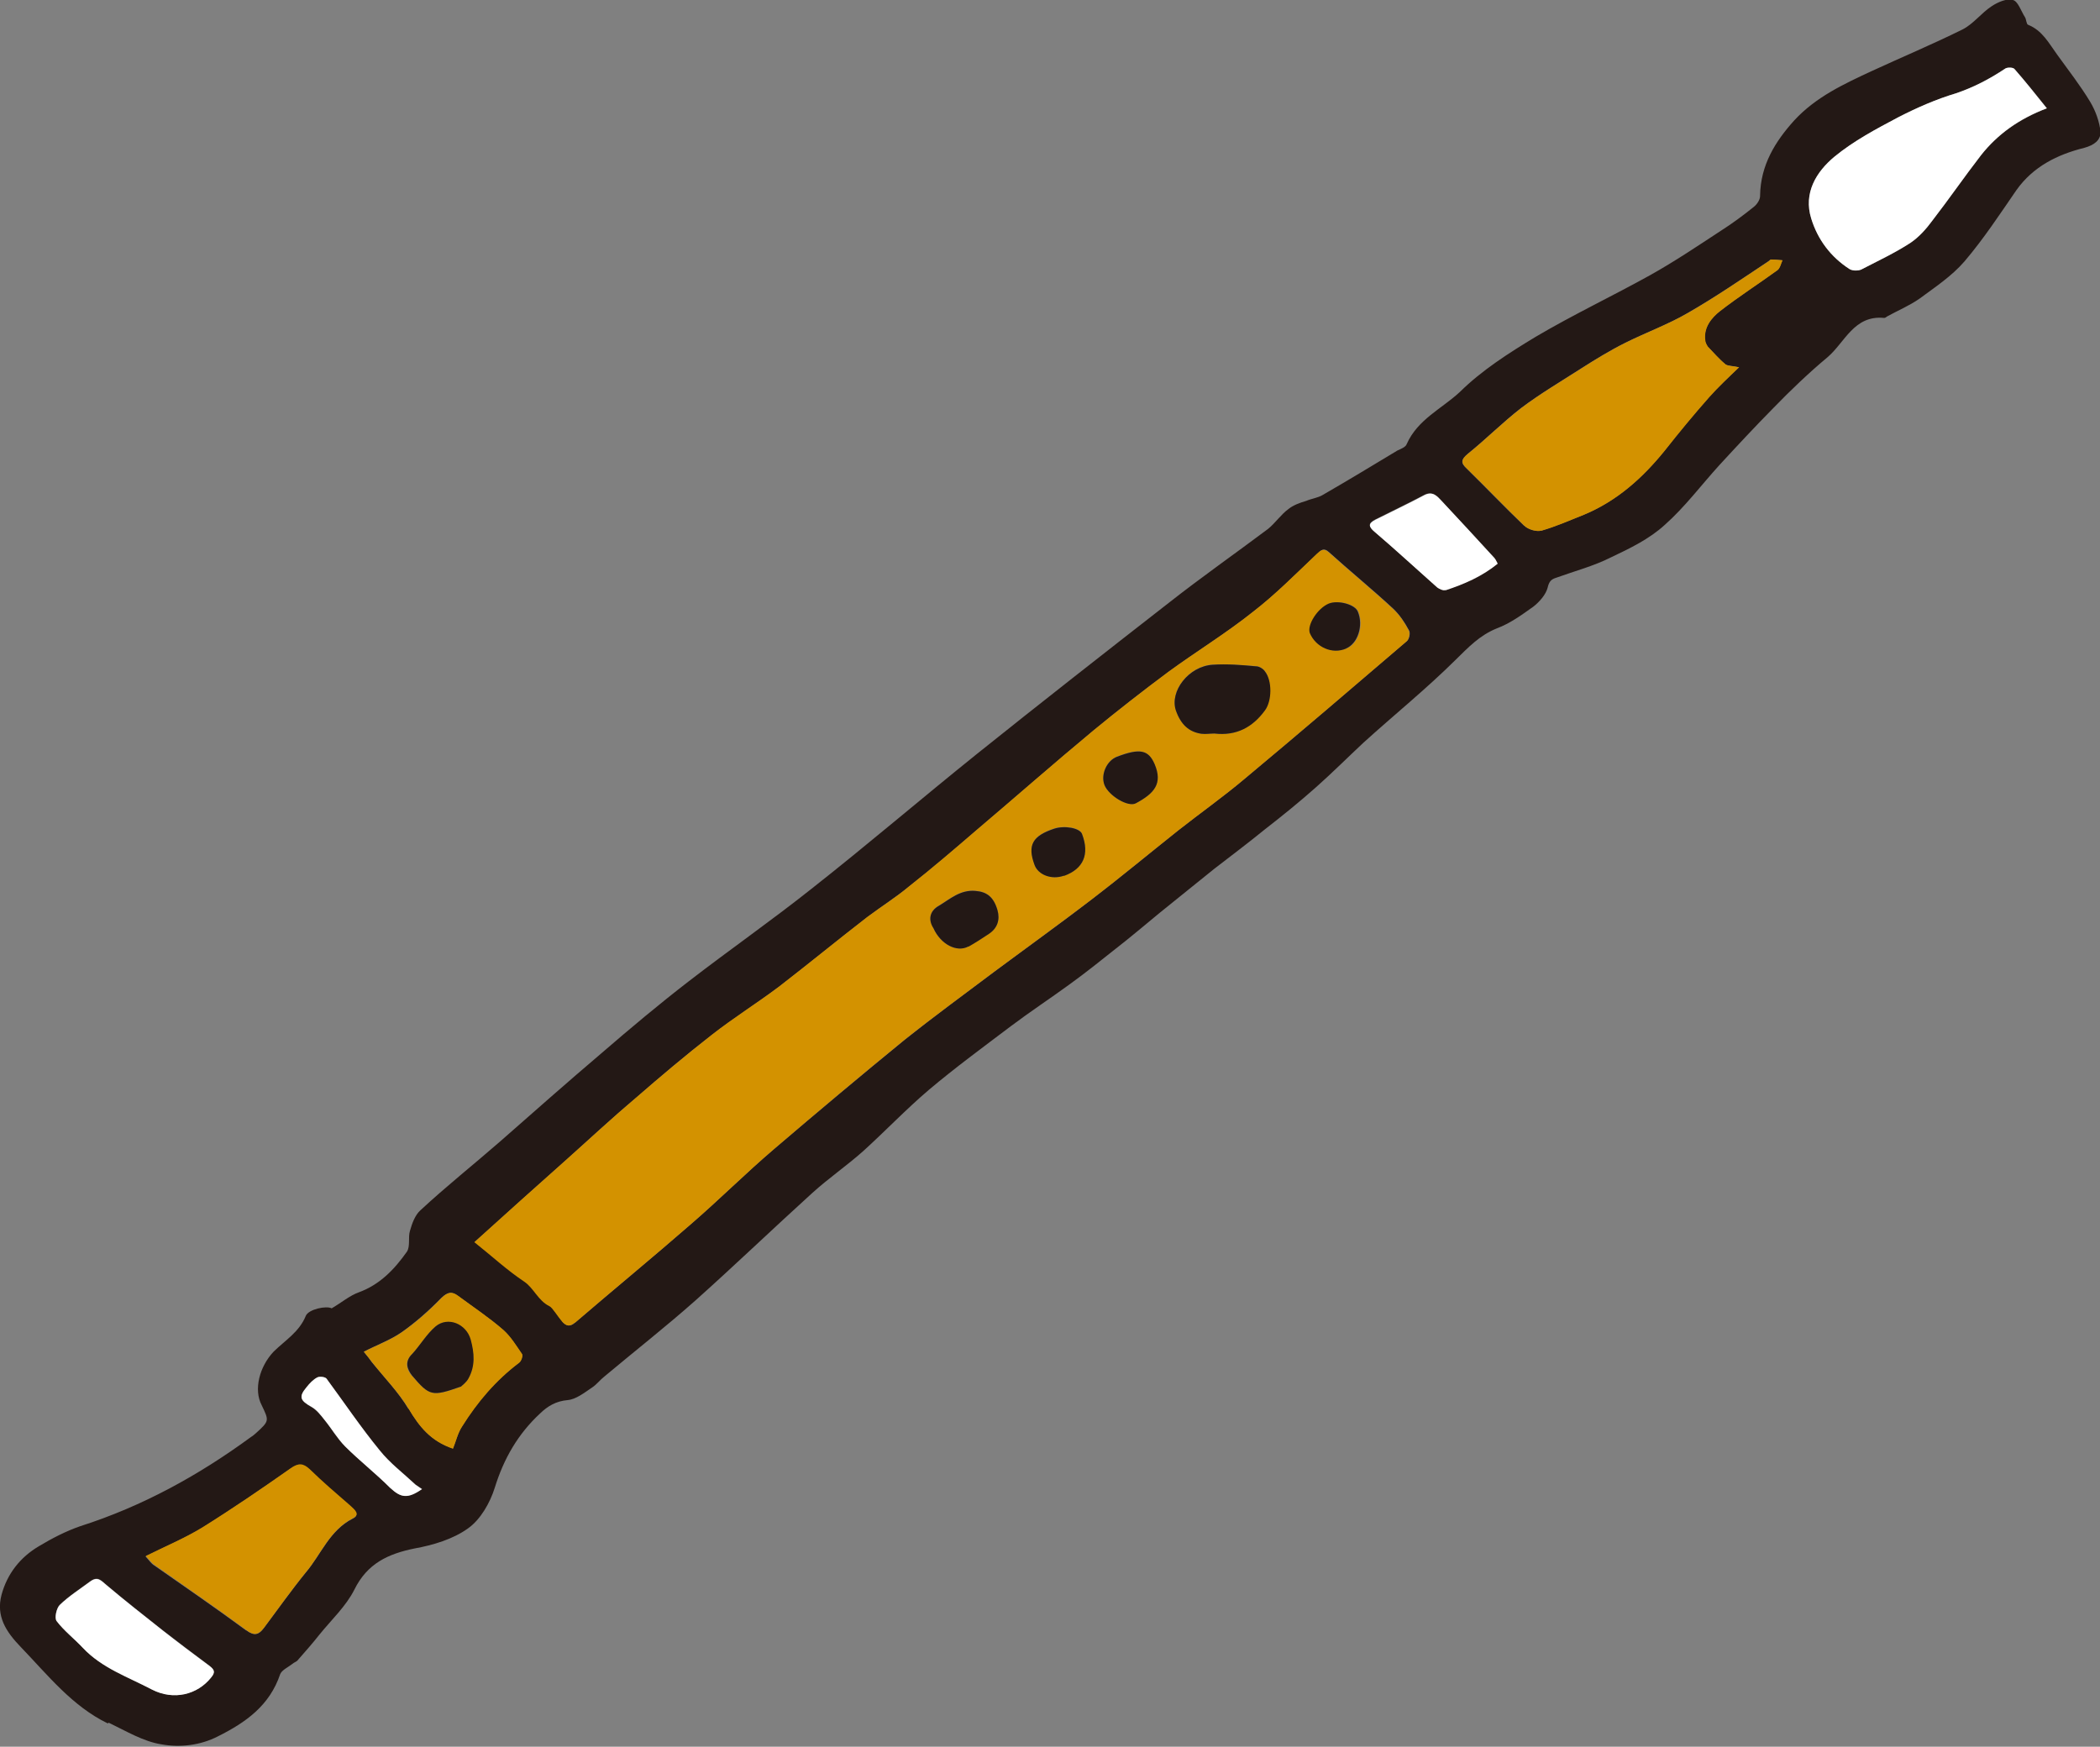
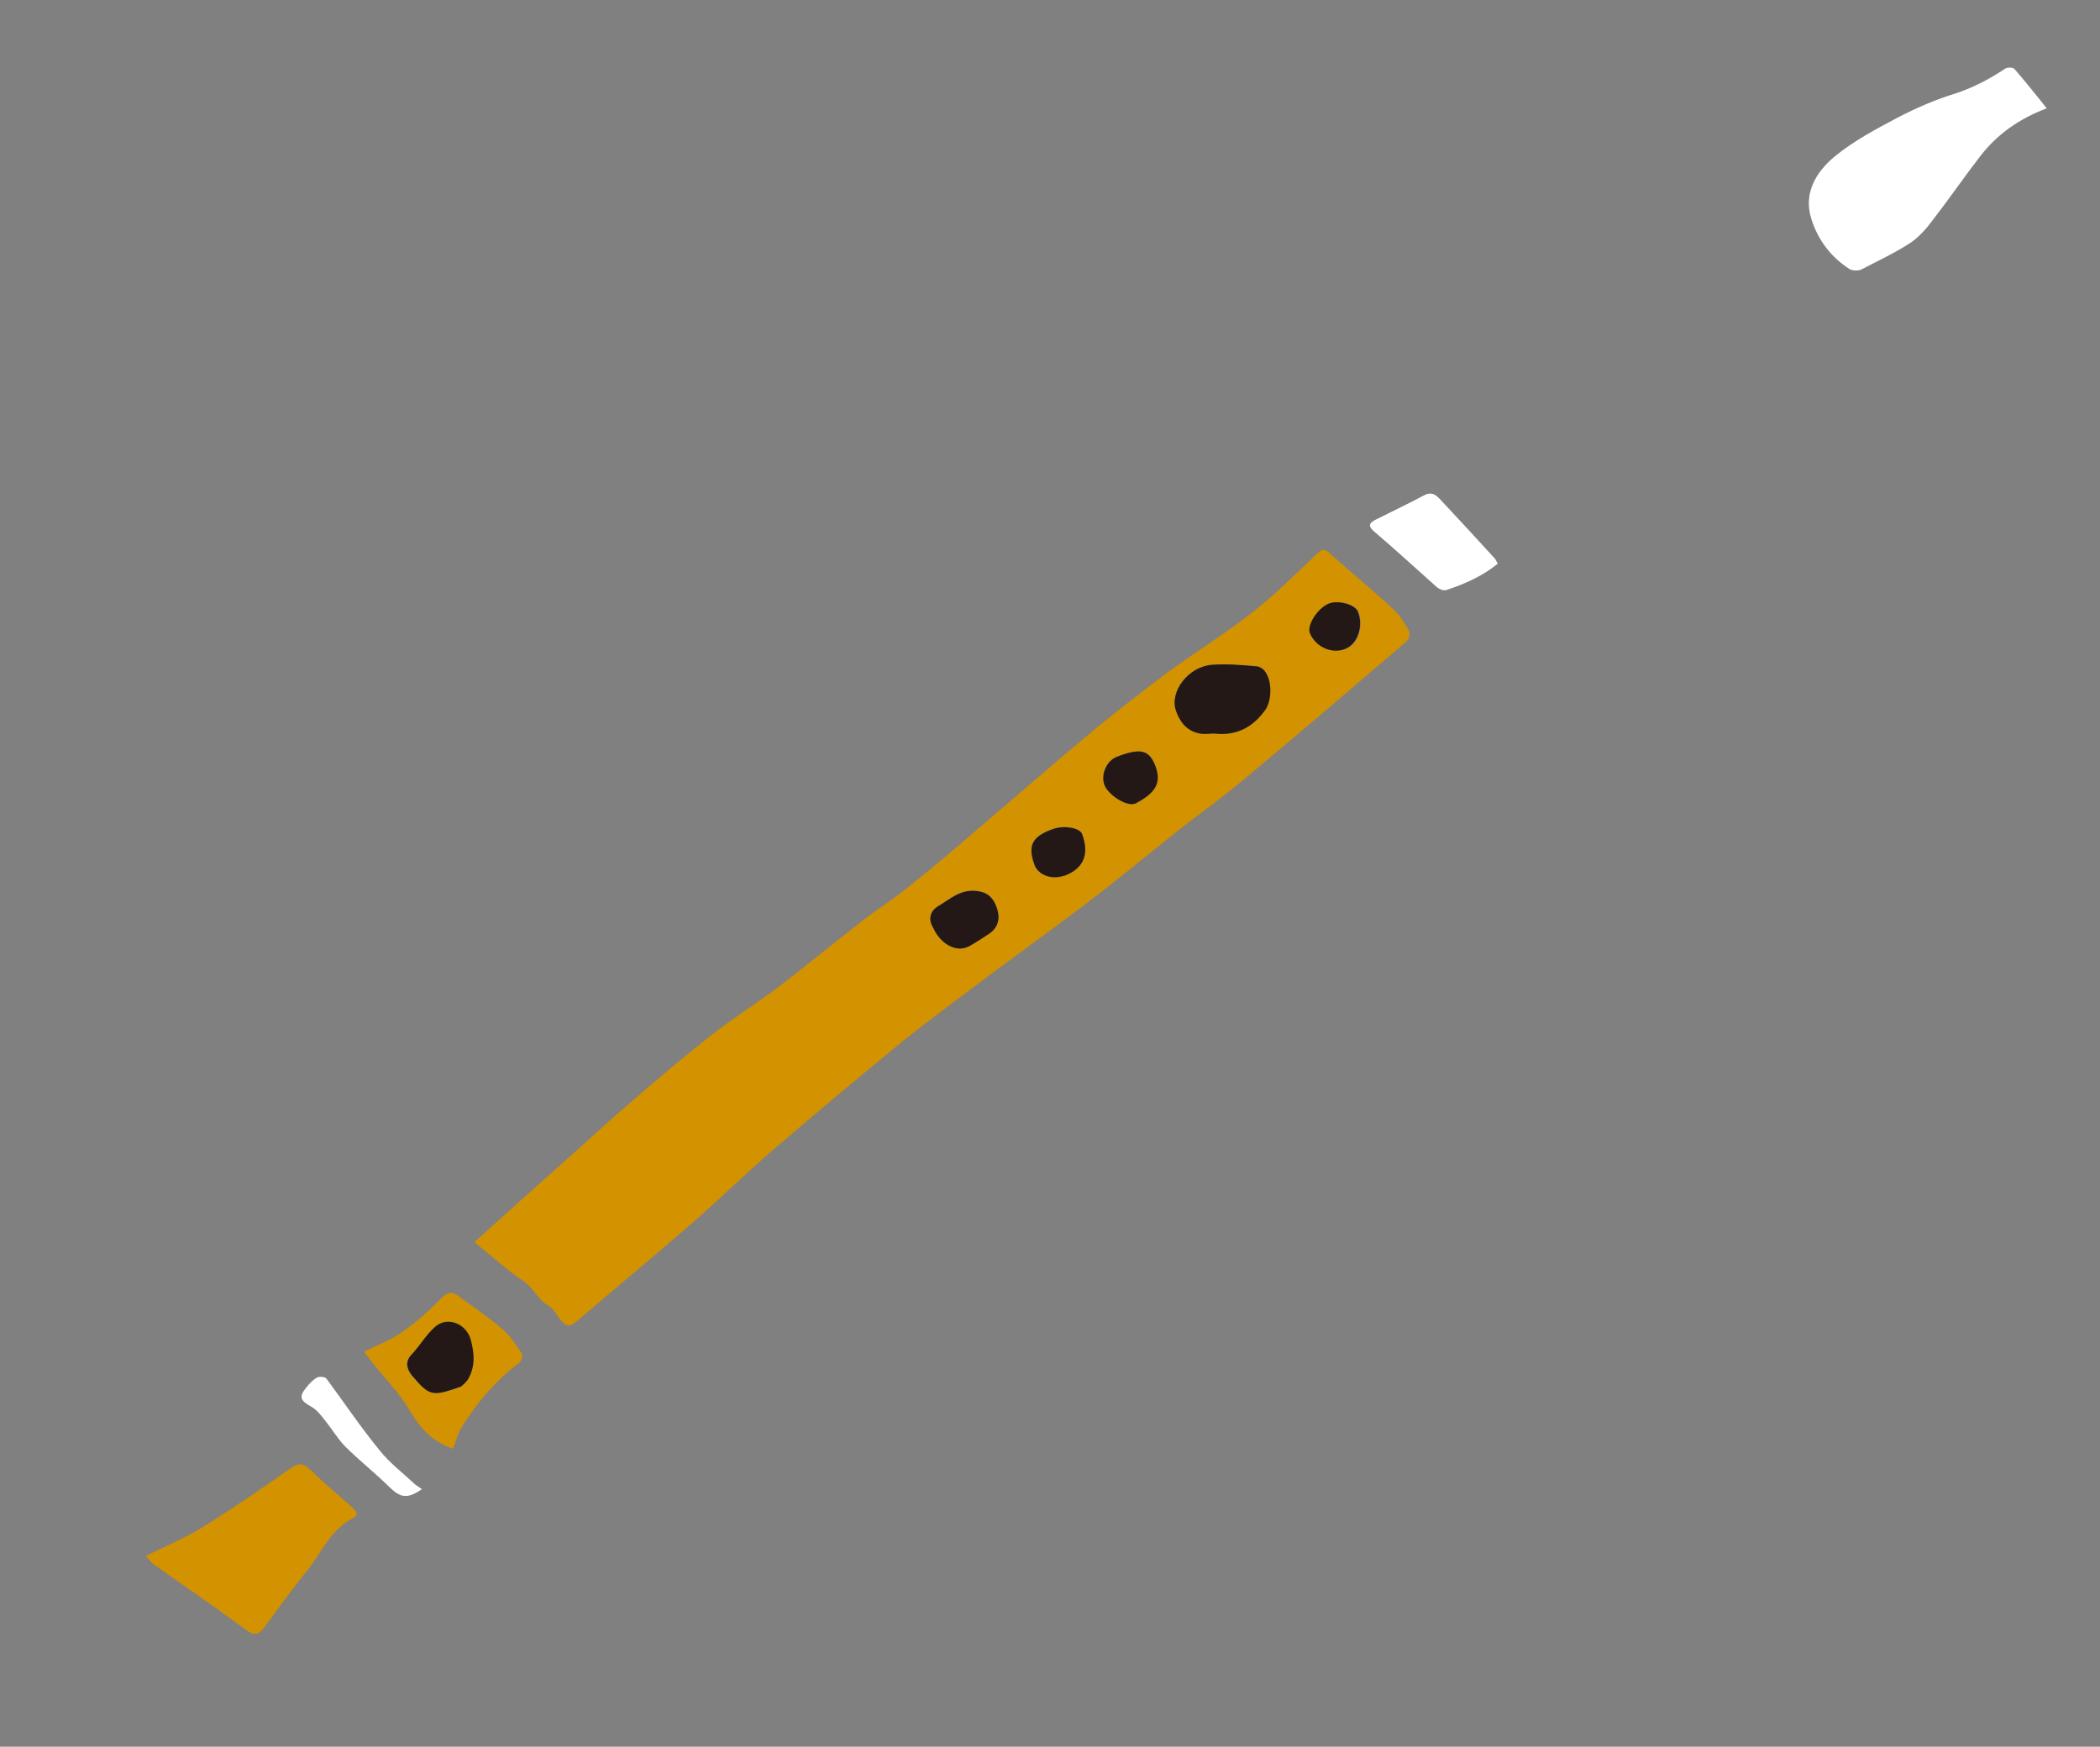
<svg xmlns="http://www.w3.org/2000/svg" id="_レイヤー_2" data-name="レイヤー 2" viewBox="0 0 81.24 67.58">
  <rect x="0" y="0" width="81.24" height="67.58" fill="#808080" stroke="none" />
  <defs>
    <style>
      .cls-1 {
        fill: none;
      }

      .cls-2 {
        fill: #231815;
      }

      .cls-3 {
        clip-path: url(#clippath-1);
      }

      .cls-4 {
        fill: #fff;
      }

      .cls-5 {
        fill: #d39200;
      }

      .cls-6 {
        clip-path: url(#clippath);
      }
    </style>
    <clipPath id="clippath">
      <rect class="cls-1" width="81.24" height="67.58" />
    </clipPath>
    <clipPath id="clippath-1">
      <rect class="cls-1" width="81.24" height="67.58" />
    </clipPath>
  </defs>
  <g id="illust">
    <g class="cls-6">
      <g class="cls-3">
-         <path class="cls-2" d="M4.17,66.68c-1.38-.67-2.32-1.87-3.36-2.95-.58-.6-.97-1.2-.75-2.03.22-.81.72-1.45,1.45-1.88.5-.3,1.04-.58,1.59-.77,2.41-.77,4.59-1.97,6.62-3.46.07-.04.12-.09.18-.14.53-.48.51-.48.22-1.09-.31-.59-.09-1.48.47-2.07.44-.43.99-.76,1.24-1.38.11-.26.8-.4,1-.29.38-.22.69-.49,1.05-.62.82-.3,1.38-.89,1.86-1.57.14-.21.04-.57.12-.81.08-.29.2-.61.4-.79,1-.93,2.06-1.77,3.08-2.66,1.32-1.16,2.62-2.31,3.95-3.44,1.1-.95,2.21-1.88,3.35-2.76,1.58-1.22,3.2-2.35,4.75-3.58,2.16-1.7,4.25-3.49,6.39-5.21,2.47-1.98,4.95-3.92,7.44-5.86,1.26-.99,2.56-1.9,3.84-2.86.28-.23.5-.56.79-.77.19-.15.44-.24.68-.31.21-.09.46-.12.64-.23.97-.56,1.93-1.14,2.89-1.72.13-.06.32-.13.36-.25.42-.95,1.36-1.37,2.05-2.01.86-.85,1.9-1.51,2.94-2.14,1.44-.85,2.96-1.57,4.42-2.38.95-.53,1.84-1.13,2.74-1.72.44-.28.86-.59,1.27-.92.13-.1.26-.29.25-.45.02-1.17.58-2.08,1.32-2.9.84-.91,1.92-1.41,3.02-1.92,1.17-.54,2.34-1.03,3.49-1.6.42-.21.73-.64,1.13-.9.24-.16.59-.31.82-.24.2.05.31.42.47.67.05.08.05.27.12.29.55.22.8.71,1.12,1.15.44.61.9,1.2,1.28,1.83.21.35.36.77.4,1.16.01.33-.26.52-.63.62-1.04.26-1.97.72-2.62,1.63-.64.93-1.27,1.89-2.01,2.76-.49.57-1.14,1-1.75,1.45-.39.27-.84.46-1.24.68-.04.03-.09.07-.13.06-1.16-.11-1.51.95-2.18,1.52-.72.6-1.43,1.28-2.09,1.96-.71.72-1.4,1.46-2.09,2.21-.71.78-1.34,1.63-2.12,2.32-.59.54-1.35.91-2.07,1.25-.67.34-1.4.53-2.12.79-.19.06-.28.13-.34.39-.07.27-.32.55-.55.73-.45.32-.9.65-1.41.84-.67.27-1.1.73-1.6,1.22-1.14,1.13-2.38,2.13-3.57,3.21-.61.57-1.2,1.16-1.82,1.71-.64.57-1.32,1.12-1.99,1.64-.65.53-1.29,1.01-1.95,1.52-.7.57-1.42,1.14-2.12,1.71-.56.46-1.11.93-1.69,1.38-.59.47-1.19.95-1.8,1.39-.74.54-1.53,1.06-2.26,1.61-1.07.81-2.15,1.6-3.18,2.47-.88.75-1.67,1.58-2.54,2.37-.63.56-1.33,1.04-1.97,1.62-1.51,1.37-2.99,2.79-4.51,4.15-1.15,1.02-2.35,1.96-3.52,2.94-.18.14-.3.31-.48.43-.3.2-.62.46-.95.49-.45.04-.77.23-1.07.52-.85.79-1.4,1.74-1.75,2.87-.18.58-.55,1.23-1.03,1.57-.58.42-1.35.65-2.07.78-1.03.21-1.83.58-2.33,1.59-.32.64-.88,1.16-1.35,1.74-.26.33-.55.66-.84.99-.04.06-.15.09-.2.14-.18.14-.41.24-.48.4-.41,1.22-1.33,1.87-2.41,2.41-.68.35-1.47.44-2.18.31-.71-.11-1.38-.52-2.05-.84M3.2,63.75c.74.79,1.75,1.13,2.68,1.62.84.43,1.76.2,2.29-.47.15-.2.13-.29-.06-.45-.61-.45-1.22-.92-1.82-1.38-.72-.57-1.46-1.15-2.17-1.75-.22-.19-.34-.35-.63-.14-.39.29-.83.57-1.18.91-.13.13-.21.5-.12.62.28.38.69.69,1.01,1.04M9.53,63.08c.31.23.48.17.67-.08.54-.72,1.06-1.46,1.63-2.16.59-.69.91-1.62,1.81-2.08.31-.15.06-.34-.1-.49-.52-.45-1.06-.92-1.57-1.41-.25-.23-.43-.25-.74-.03-1.12.78-2.25,1.56-3.42,2.29-.67.4-1.41.71-2.18,1.1.15.16.22.28.34.35,1.19.83,2.38,1.65,3.55,2.51M15.1,57.57c.41.38.67.43,1.23.04-.1-.07-.18-.12-.25-.17-.47-.44-.99-.83-1.39-1.33-.73-.89-1.38-1.85-2.06-2.78-.06-.06-.26-.09-.35-.04-.16.08-.3.23-.42.38-.32.38-.24.52.19.77.2.11.36.32.51.51.27.33.48.71.79,1.01.56.56,1.19,1.05,1.75,1.62M15.81,54.5c.41.7.86,1.26,1.71,1.54.11-.26.19-.6.35-.85.59-.95,1.3-1.79,2.2-2.46.09-.07.16-.28.12-.34-.22-.31-.43-.67-.72-.93-.55-.48-1.17-.89-1.75-1.32-.24-.18-.4-.16-.65.08-.48.49-1,.95-1.54,1.33-.44.3-.94.48-1.46.75.13.15.23.28.32.41.49.6,1.03,1.16,1.41,1.8M21.76,51.14c.16.17.29.2.49.03,1.49-1.28,3-2.52,4.48-3.81,1.1-.95,2.13-1.98,3.22-2.91,1.68-1.43,3.37-2.85,5.06-4.23,1.13-.9,2.3-1.76,3.45-2.62,1.26-.94,2.54-1.85,3.78-2.81,1.13-.86,2.23-1.78,3.35-2.67.85-.67,1.73-1.29,2.56-1.99,2.11-1.76,4.19-3.54,6.28-5.33.09-.07.14-.31.08-.41-.16-.3-.36-.6-.61-.84-.81-.75-1.68-1.46-2.5-2.2-.19-.17-.29-.07-.45.08-.8.76-1.6,1.57-2.47,2.24-1.04.83-2.19,1.53-3.27,2.32-.98.73-1.95,1.48-2.89,2.26-1.53,1.27-3.03,2.59-4.54,3.87-.86.74-1.71,1.47-2.6,2.17-.51.42-1.07.77-1.61,1.18-1.15.89-2.26,1.8-3.41,2.69-.85.64-1.77,1.22-2.62,1.88-1.02.79-1.99,1.61-2.95,2.45-.93.78-1.82,1.61-2.72,2.42-1.15,1.02-2.27,2.03-3.5,3.14.68.54,1.26,1.07,1.92,1.52.38.25.54.74.99.96.11.06.31.4.49.6M55.6,22.72c.09.06.23.13.31.1.73-.24,1.42-.54,2.02-1.03-.06-.1-.08-.16-.13-.22-.69-.75-1.37-1.48-2.05-2.21-.16-.17-.33-.37-.64-.22-.62.33-1.28.64-1.91.96-.29.15-.26.27-.02.47.81.69,1.61,1.44,2.41,2.14M58.97,20.34c.14.14.46.24.66.19.55-.16,1.09-.4,1.65-.62,1.27-.53,2.26-1.42,3.11-2.47.56-.71,1.12-1.4,1.73-2.08.34-.39.73-.74,1.15-1.15-.24-.06-.42-.05-.52-.11-.25-.21-.46-.46-.69-.69-.05-.08-.1-.17-.1-.26-.06-.49.25-.85.57-1.11.72-.56,1.5-1.06,2.23-1.59.1-.08.13-.25.19-.38-.14-.01-.28-.03-.43-.03-.04,0-.08.05-.11.07-1.02.68-2.04,1.38-3.12,2-.77.45-1.63.76-2.43,1.16-.58.29-1.15.64-1.7.99-.78.5-1.59.98-2.32,1.53-.71.55-1.35,1.2-2.05,1.76-.28.24-.29.36-.04.59.74.73,1.46,1.48,2.21,2.2M70.07,8.46c.25.8.75,1.48,1.48,1.95.12.08.33.07.45.02.65-.33,1.3-.64,1.9-1.03.34-.22.62-.54.85-.86.65-.84,1.24-1.7,1.89-2.54.64-.8,1.47-1.4,2.55-1.81-.45-.56-.83-1.04-1.25-1.51-.05-.08-.28-.08-.36-.03-.61.4-1.23.73-1.91.96-.77.23-1.52.56-2.24.93-.85.45-1.72.92-2.46,1.52-.71.59-1.21,1.4-.9,2.4" />
-         <path class="cls-4" d="M5.88,65.37c-.93-.49-1.94-.83-2.68-1.62-.32-.34-.73-.66-1.01-1.03-.09-.12,0-.5.12-.62.35-.34.79-.62,1.18-.91.29-.21.41-.04.63.14.71.6,1.45,1.18,2.17,1.75.6.47,1.21.93,1.82,1.38.2.15.22.25.06.44-.53.67-1.45.9-2.29.47" />
        <path class="cls-5" d="M10.2,62.99c-.19.25-.36.31-.67.08-1.16-.86-2.36-1.68-3.55-2.52-.12-.08-.19-.19-.34-.35.77-.38,1.51-.69,2.18-1.1,1.17-.73,2.3-1.5,3.42-2.29.31-.22.49-.2.74.03.5.49,1.04.95,1.57,1.41.16.15.41.34.1.49-.9.46-1.23,1.39-1.81,2.08-.57.7-1.09,1.44-1.63,2.16" />
        <path class="cls-4" d="M16.33,57.61c-.56.39-.82.34-1.23-.04-.56-.56-1.19-1.05-1.75-1.61-.3-.31-.52-.69-.79-1.02-.15-.19-.31-.4-.51-.51-.43-.24-.51-.38-.19-.76.12-.15.26-.3.42-.38.09-.04.29-.02.35.05.68.92,1.33,1.89,2.06,2.78.39.49.92.89,1.39,1.33.07.05.15.1.25.17" />
        <path class="cls-5" d="M17.52,56.05c-.85-.29-1.3-.85-1.71-1.54-.38-.64-.93-1.19-1.41-1.8-.09-.12-.19-.25-.32-.41.52-.27,1.02-.44,1.46-.75.55-.38,1.07-.84,1.54-1.33.25-.24.41-.26.65-.08.58.43,1.2.84,1.75,1.32.29.26.5.61.72.93.04.07-.03.28-.12.34-.9.68-1.61,1.52-2.2,2.46-.17.25-.24.58-.35.85M15.94,53.23c.68.79.77.81,1.88.43.05-.05.22-.17.3-.33.26-.48.23-.97.08-1.5-.17-.6-.88-.91-1.36-.5-.35.3-.58.72-.9,1.06-.3.29-.22.58-.01.84" />
        <path class="cls-2" d="M17.82,53.65c-1.11.39-1.2.37-1.88-.43-.2-.26-.29-.55.01-.84.31-.34.55-.76.9-1.06.48-.4,1.19-.1,1.36.51.14.52.18,1.01-.08,1.49-.08.16-.25.28-.3.33" />
        <path class="cls-5" d="M22.24,51.17c-.2.17-.33.14-.49-.03-.18-.21-.38-.55-.49-.6-.45-.22-.61-.71-.99-.96-.66-.44-1.24-.98-1.92-1.52,1.23-1.11,2.36-2.13,3.5-3.14.9-.8,1.79-1.63,2.72-2.42.97-.84,1.94-1.66,2.95-2.45.85-.67,1.77-1.24,2.62-1.88,1.15-.89,2.26-1.8,3.41-2.69.54-.4,1.1-.75,1.61-1.18.89-.7,1.74-1.43,2.6-2.17,1.51-1.28,3.01-2.6,4.54-3.87.94-.77,1.91-1.53,2.89-2.26,1.08-.79,2.23-1.49,3.27-2.32.87-.67,1.67-1.48,2.47-2.24.16-.15.27-.24.46-.08.82.74,1.69,1.45,2.5,2.2.25.23.45.54.61.84.06.1,0,.34-.08.41-2.09,1.79-4.17,3.57-6.28,5.33-.83.7-1.71,1.32-2.56,1.99-1.12.89-2.23,1.81-3.35,2.67-1.25.95-2.52,1.87-3.79,2.81-1.15.87-2.32,1.72-3.45,2.62-1.69,1.38-3.38,2.8-5.05,4.23-1.09.93-2.12,1.96-3.22,2.91-1.48,1.29-2.99,2.53-4.48,3.81M36.11,35.91c.28.63.91.95,1.35.71.28-.16.54-.32.8-.5.34-.22.43-.54.33-.91-.16-.53-.43-.72-.86-.75-.58-.05-.97.31-1.4.57-.4.22-.41.58-.22.87M40.02,33.46c.14.39.67.59,1.14.42.75-.26,1-.82.7-1.62-.08-.23-.67-.34-1.07-.21-.85.28-1.04.64-.77,1.4M42.73,30.38c.17.41.91.86,1.21.7.73-.39,1.04-.77.73-1.51-.24-.56-.57-.64-1.46-.3-.4.16-.64.7-.48,1.1M45.49,27.49c.19.53.51.83.99.9.16.02.33-.01.49-.01.85.1,1.48-.24,1.96-.9.27-.37.28-1.15,0-1.52-.07-.09-.22-.19-.34-.19-.54-.04-1.13-.09-1.68-.06-.93.06-1.67,1.03-1.42,1.77M50.68,24.49c.23.55.87.83,1.41.6.46-.18.68-.89.46-1.42-.11-.29-.75-.46-1.12-.32-.44.18-.85.83-.74,1.14" />
        <path class="cls-2" d="M37.46,36.62c-.44.24-1.07-.08-1.35-.71-.19-.29-.18-.65.22-.87.43-.26.82-.62,1.4-.57.43.03.71.22.86.75.1.36,0,.69-.33.91-.27.18-.53.35-.8.5" />
        <path class="cls-2" d="M41.16,33.88c-.48.17-1-.03-1.14-.42-.28-.76-.08-1.12.77-1.4.41-.13.99-.02,1.07.21.3.79.05,1.35-.7,1.62" />
        <path class="cls-2" d="M43.94,31.08c-.3.16-1.04-.29-1.21-.7-.16-.4.08-.95.48-1.1.89-.34,1.22-.27,1.46.29.31.74,0,1.12-.73,1.51" />
        <path class="cls-2" d="M46.48,28.39c-.49-.07-.8-.36-.99-.9-.25-.74.49-1.71,1.42-1.77.55-.04,1.14.01,1.68.06.13,0,.28.1.34.19.29.36.28,1.14.01,1.51-.48.66-1.11,1-1.96.9-.17,0-.34.03-.49.01" />
        <path class="cls-2" d="M52.08,25.09c-.54.24-1.18-.05-1.41-.6-.11-.31.3-.96.74-1.14.37-.14,1.02.04,1.12.32.22.53,0,1.23-.46,1.42" />
        <path class="cls-4" d="M55.91,22.83c-.08.03-.23-.04-.31-.1-.8-.71-1.6-1.45-2.41-2.14-.25-.21-.27-.33.02-.48.64-.32,1.29-.63,1.91-.96.31-.15.48.05.64.22.68.73,1.36,1.46,2.05,2.22.05.05.07.11.13.22-.6.49-1.29.79-2.02,1.03" />
-         <path class="cls-5" d="M59.63,20.53c-.21.05-.52-.05-.66-.19-.75-.72-1.46-1.47-2.21-2.2-.25-.23-.25-.36.04-.59.69-.56,1.34-1.21,2.05-1.76.73-.55,1.54-1.03,2.32-1.53.55-.35,1.12-.7,1.7-.99.8-.4,1.67-.72,2.43-1.16,1.08-.62,2.09-1.32,3.12-2,.04-.02.07-.08.11-.07.15,0,.28.02.43.03-.06.13-.09.3-.19.38-.73.53-1.51,1.03-2.23,1.59-.32.25-.63.62-.57,1.11,0,.09.05.18.1.26.23.24.44.49.69.69.1.07.28.06.52.11-.42.4-.8.76-1.15,1.15-.6.68-1.17,1.37-1.73,2.08-.85,1.05-1.84,1.94-3.11,2.47-.55.22-1.09.46-1.65.62" />
        <path class="cls-4" d="M71.55,10.41c-.73-.47-1.23-1.14-1.48-1.95-.31-.99.19-1.81.9-2.4.74-.61,1.61-1.07,2.46-1.52.72-.37,1.47-.7,2.24-.93.68-.23,1.3-.55,1.91-.96.08-.05.31-.05.36.03.41.47.79.95,1.24,1.51-1.08.41-1.9,1-2.54,1.81-.65.84-1.24,1.7-1.89,2.54-.23.31-.51.63-.85.86-.6.39-1.25.69-1.9,1.03-.12.05-.33.05-.45-.02" />
      </g>
    </g>
  </g>
</svg>